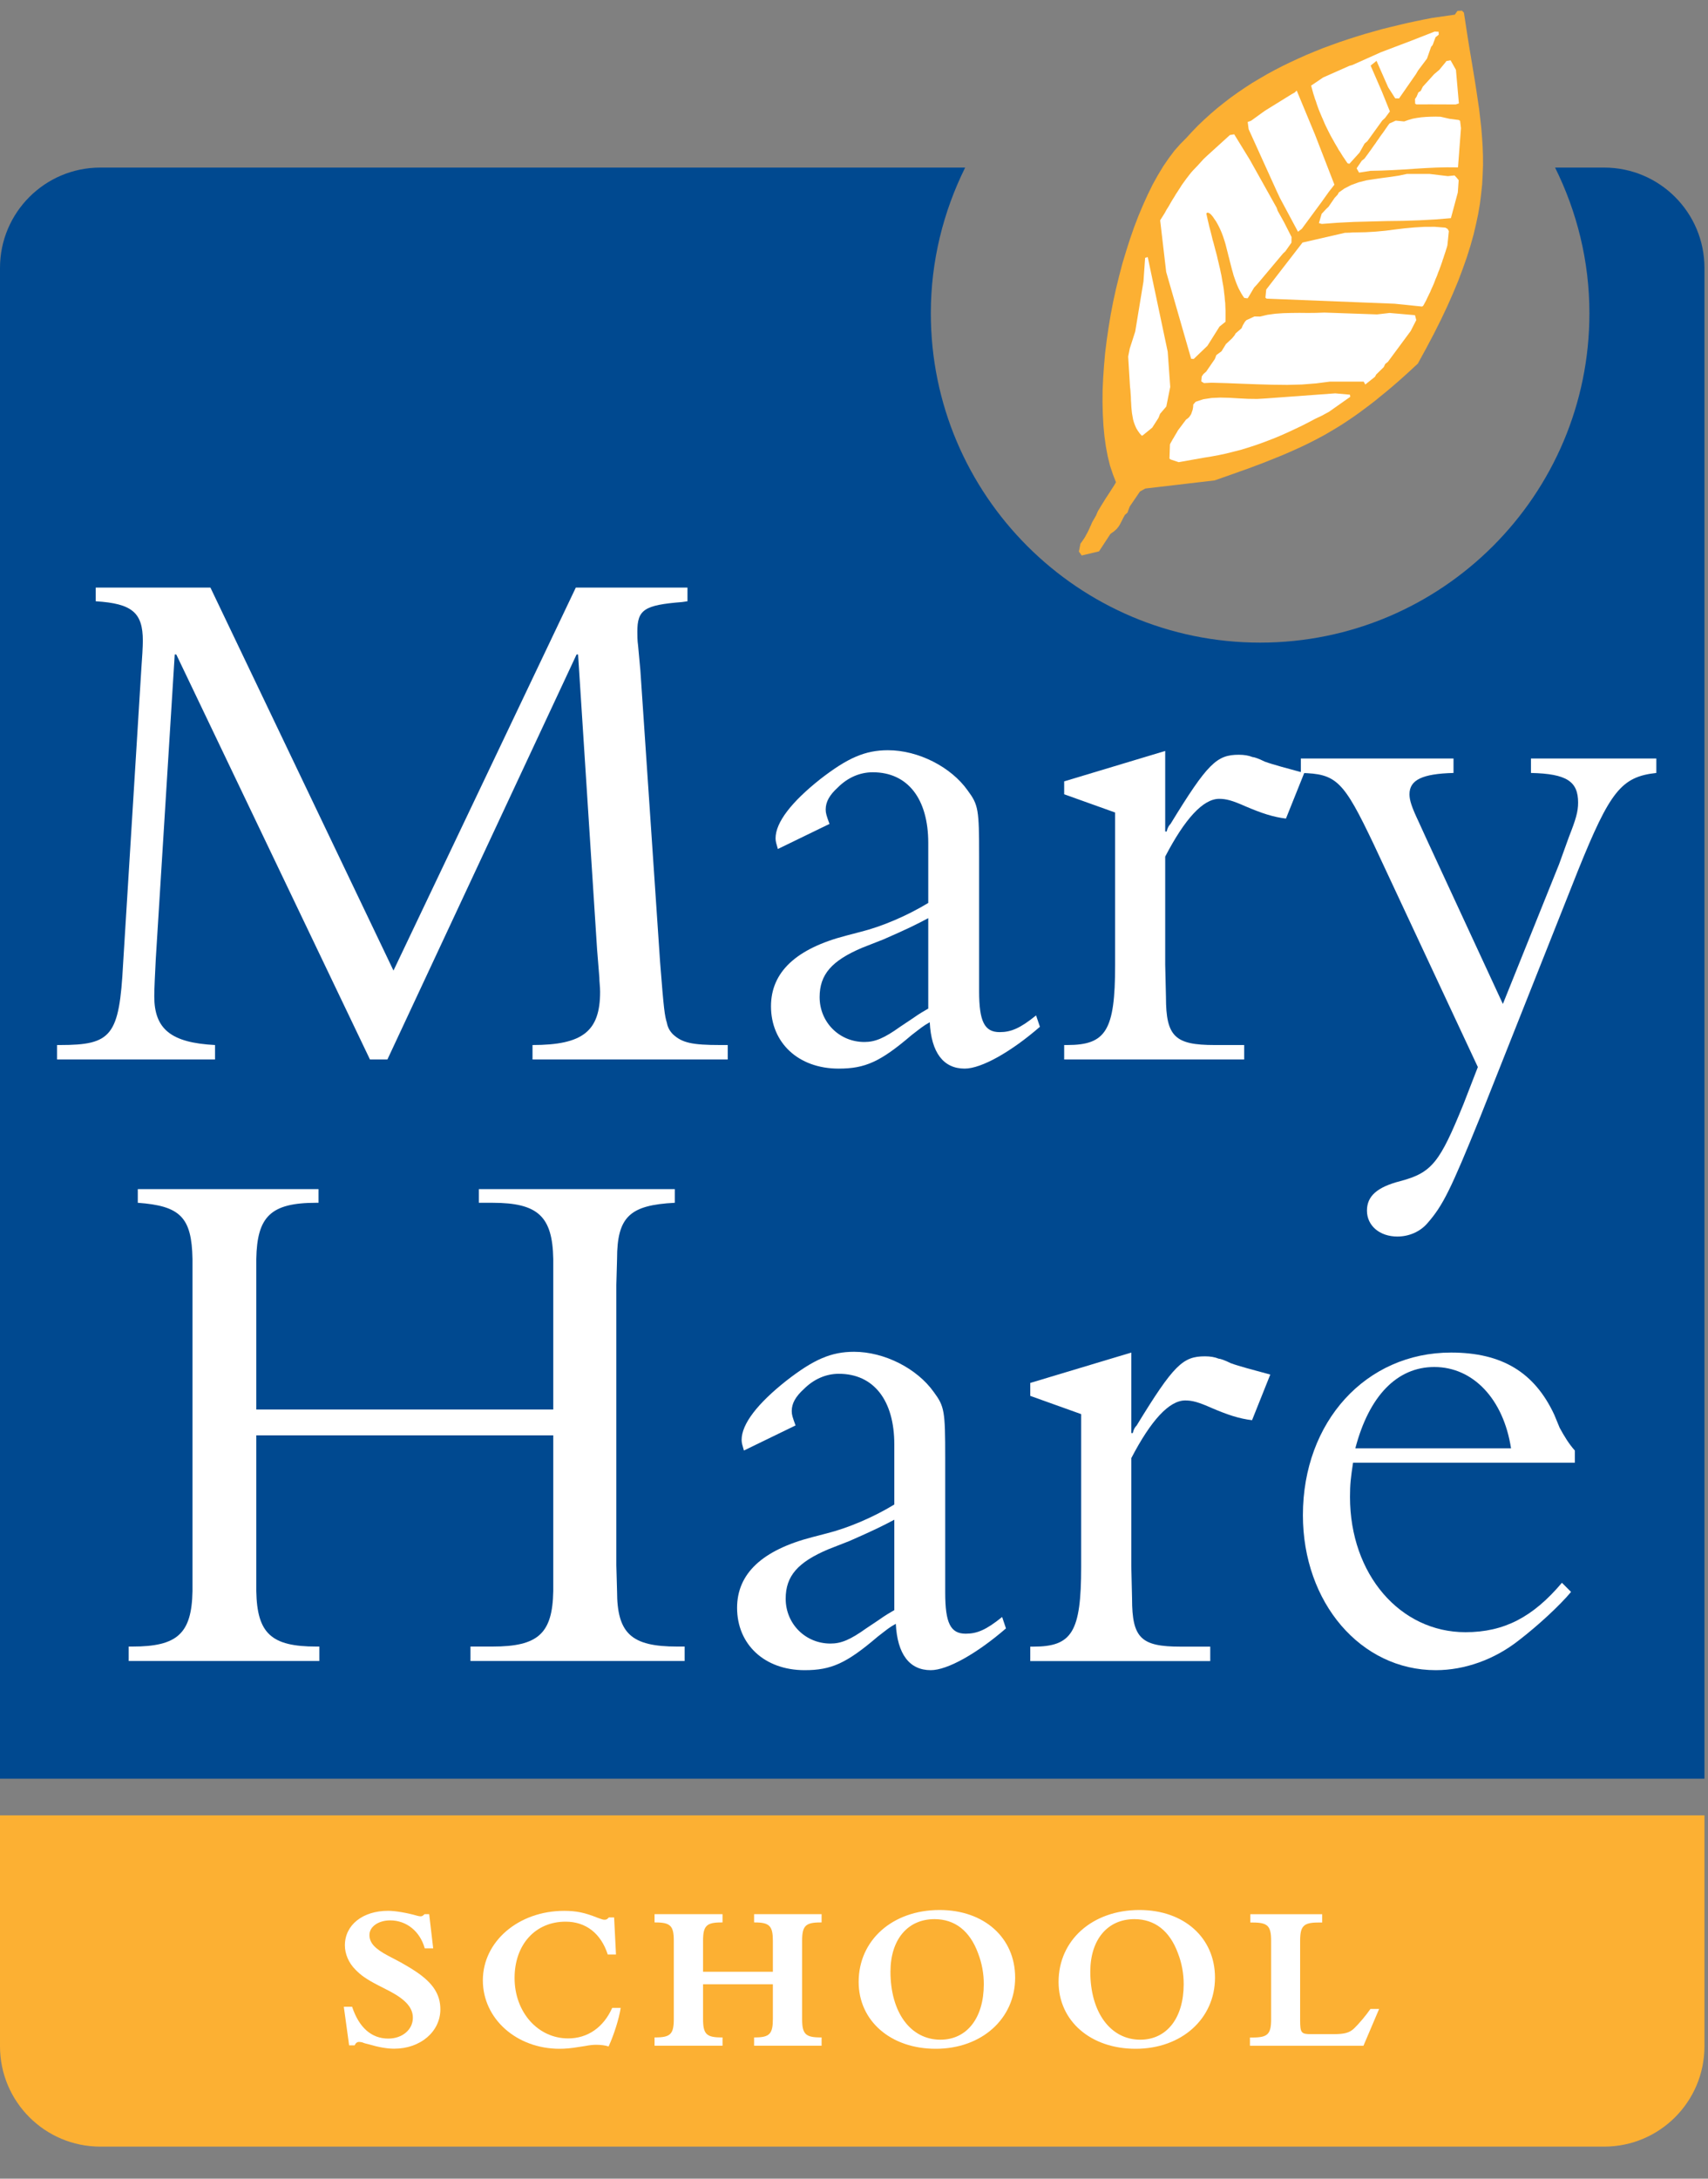
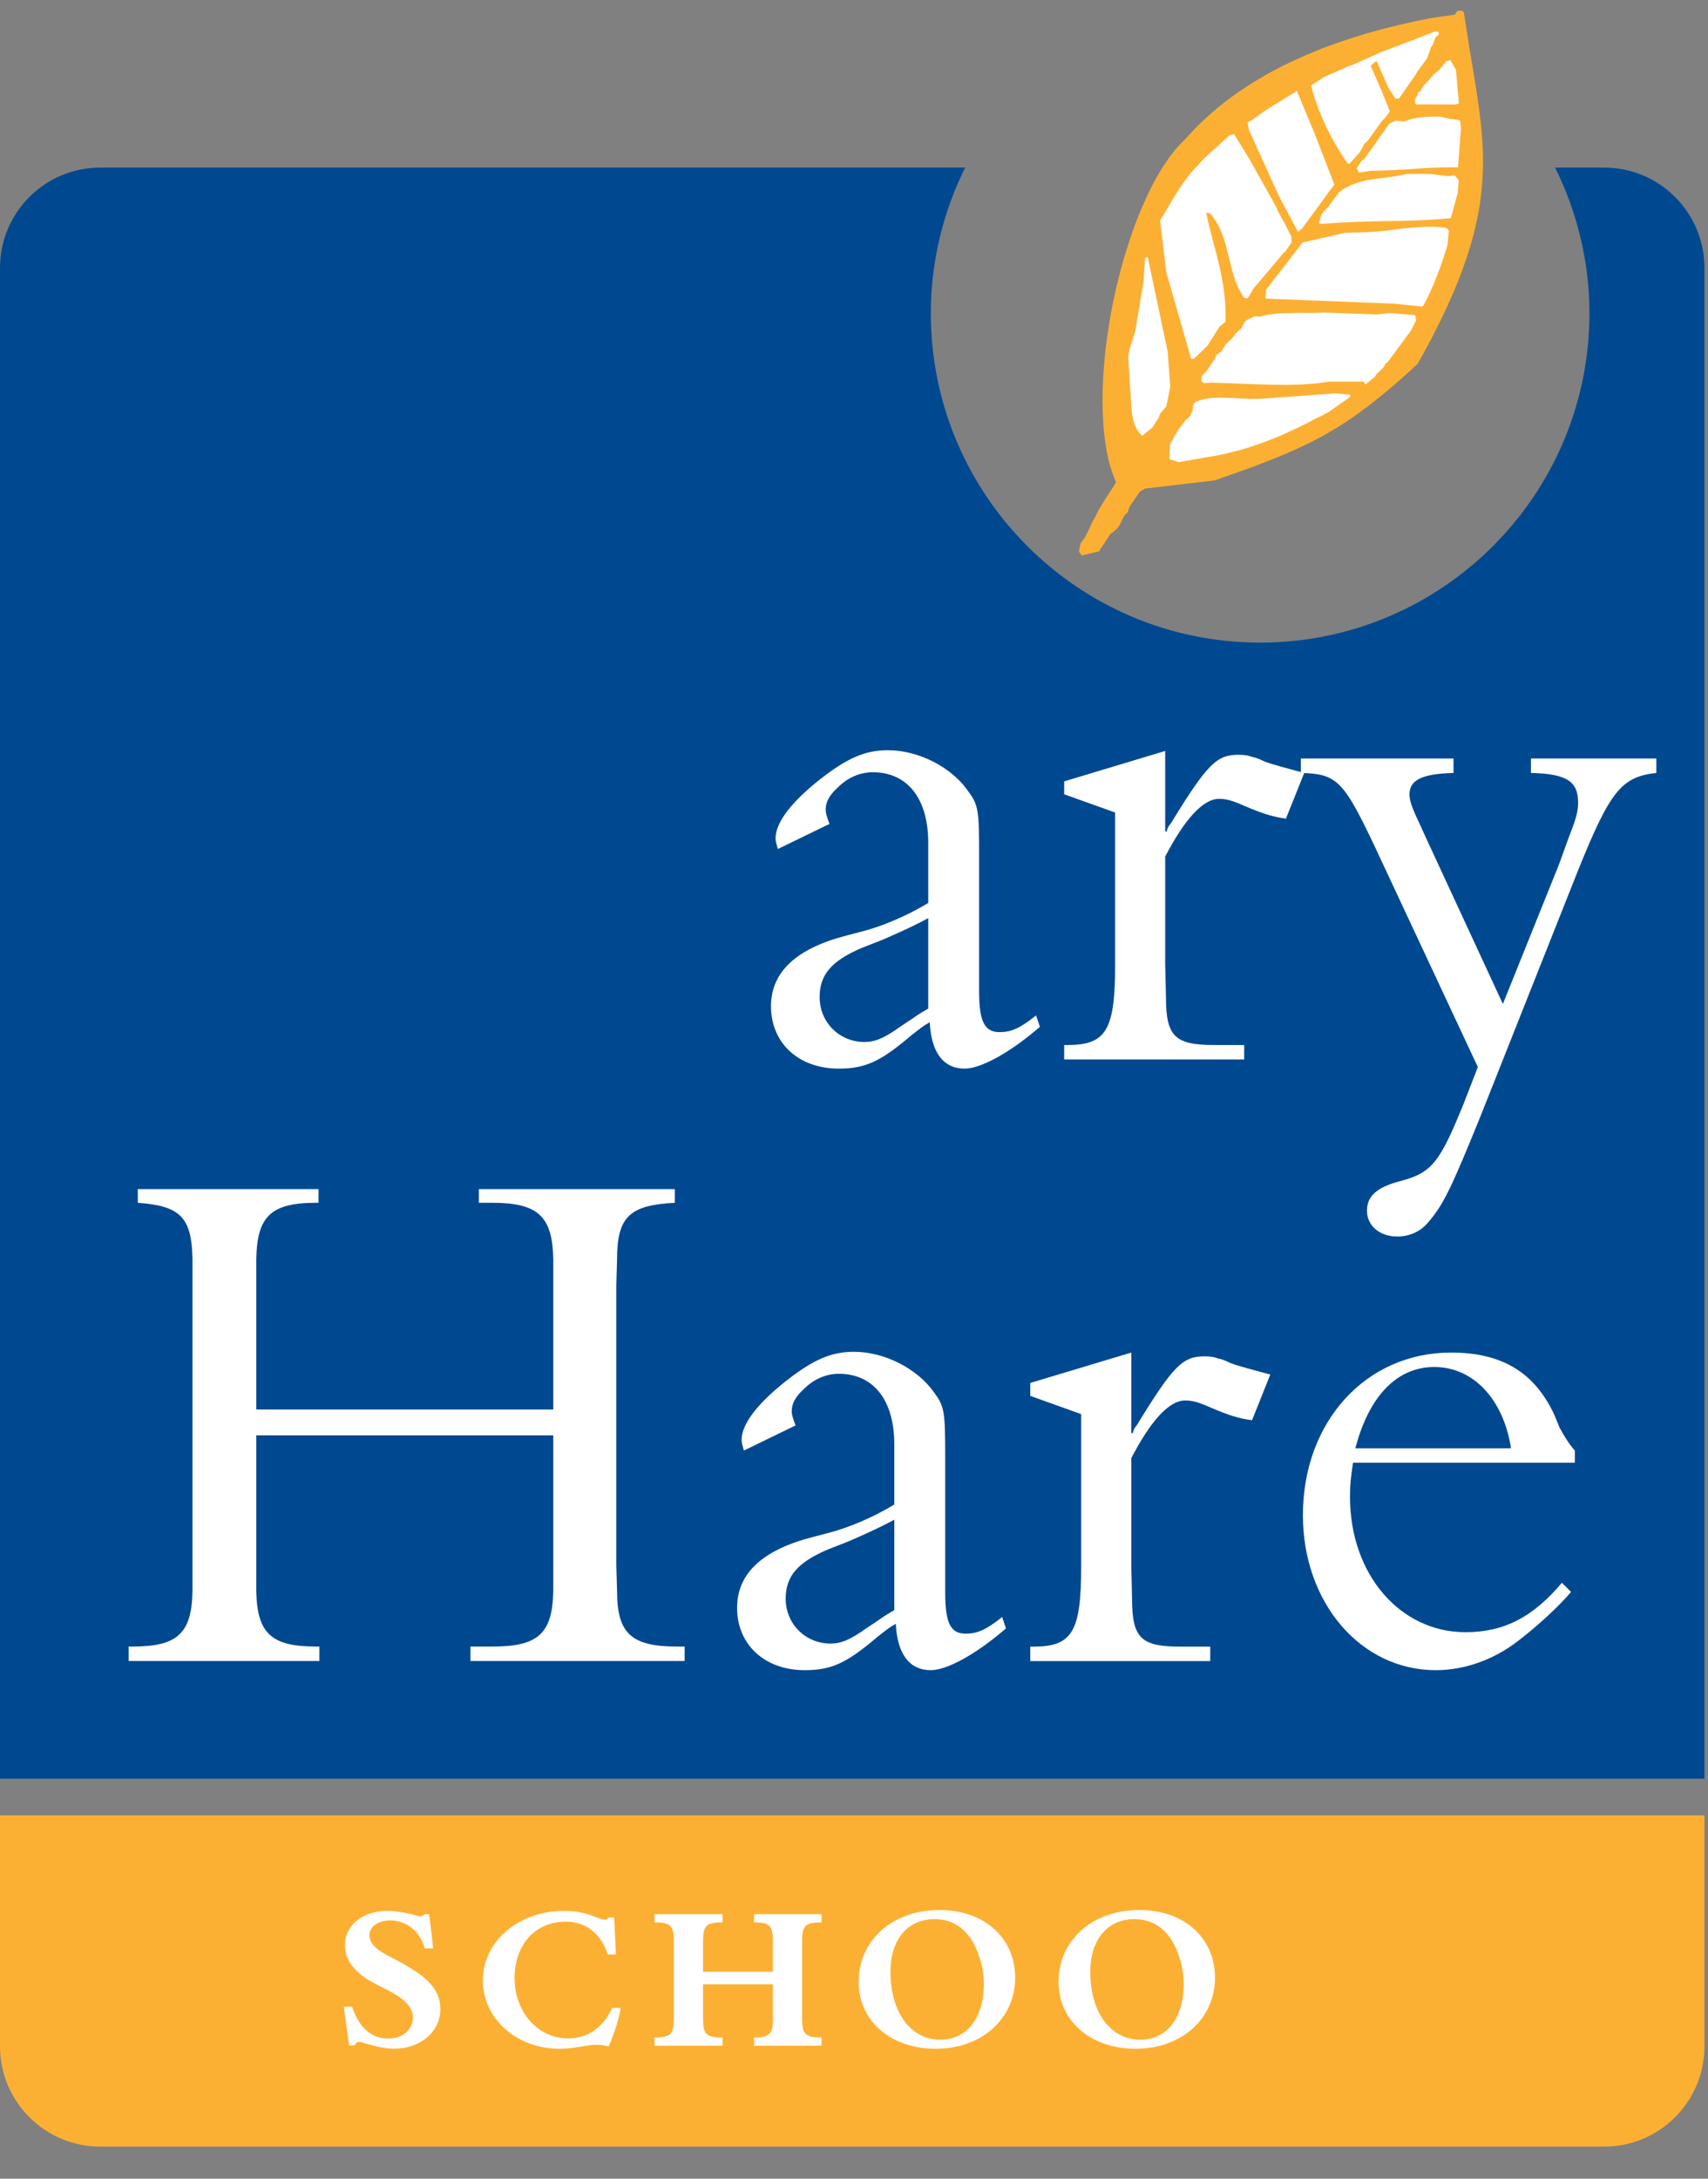
<svg xmlns="http://www.w3.org/2000/svg" width="40" height="51" viewBox="0 0 40 51" fill="none">
  <rect x="0" y="0" width="40" height="51" fill="#808080" stroke="none" />
  <path fill-rule="evenodd" clip-rule="evenodd" d="M37.568 3.923H36.419C36.929 4.952 37.223 6.108 37.223 7.333C37.223 11.589 33.768 15.043 29.511 15.043C25.255 15.043 21.799 11.589 21.799 7.333C21.799 6.108 22.093 4.952 22.603 3.923H2.348C1.052 3.923 0 4.975 0 6.272V41.637H39.917V6.272C39.917 4.975 38.865 3.923 37.568 3.923Z" fill="#004990" />
  <path fill-rule="evenodd" clip-rule="evenodd" d="M0 47.901C0 49.198 1.052 50.25 2.349 50.25H37.568C38.866 50.25 39.917 49.198 39.917 47.901V42.495H0V47.901Z" fill="#FCB033" />
-   <path d="M8.664 24.801L4.128 15.32H4.092L3.648 22.453C3.63 22.809 3.613 23.146 3.613 23.324C3.613 24.089 4.004 24.41 5.036 24.463V24.801H1.336V24.463H1.407C2.616 24.463 2.794 24.25 2.883 22.56L3.311 15.64C3.328 15.427 3.345 15.124 3.345 15C3.345 14.342 3.097 14.128 2.242 14.075V13.755H4.928L9.215 22.72L13.485 13.755H16.1V14.075L15.975 14.093C15.086 14.164 14.926 14.271 14.926 14.787C14.926 14.858 14.926 15 14.943 15.107L14.997 15.694L15.459 22.524C15.548 23.662 15.566 23.77 15.619 23.947C15.637 24.054 15.691 24.143 15.762 24.214C15.975 24.41 16.207 24.463 16.865 24.463H17.043V24.801H12.471V24.463C13.645 24.463 14.054 24.143 14.054 23.218C14.054 23.093 14.036 22.987 14.036 22.88L13.983 22.222L13.538 15.32H13.503L9.073 24.801H8.664Z" fill="white" />
  <path d="M21.739 21.493C21.472 21.635 21.259 21.742 20.688 21.991L20.191 22.186C19.48 22.488 19.195 22.809 19.195 23.342C19.195 23.93 19.657 24.392 20.244 24.392C20.493 24.392 20.707 24.303 21.08 24.036L21.347 23.858C21.454 23.788 21.489 23.752 21.739 23.61V21.493ZM18.217 19.874C18.181 19.75 18.163 19.696 18.163 19.625C18.163 19.251 18.537 18.771 19.212 18.237C19.853 17.74 20.262 17.562 20.796 17.562C21.507 17.562 22.273 17.953 22.663 18.505C22.913 18.842 22.93 18.949 22.93 20.035V23.2C22.93 23.912 23.055 24.161 23.411 24.161C23.677 24.161 23.89 24.072 24.264 23.77L24.354 24.036C23.677 24.624 22.983 25.015 22.592 25.015C22.094 25.015 21.809 24.641 21.774 23.93C21.614 24.019 21.579 24.054 21.347 24.232C20.618 24.855 20.262 25.015 19.64 25.015C18.696 25.015 18.056 24.41 18.056 23.556C18.056 22.756 18.644 22.205 19.817 21.902L20.156 21.813C20.653 21.689 21.241 21.439 21.739 21.137V19.732C21.739 18.7 21.259 18.078 20.44 18.078C20.137 18.078 19.853 18.202 19.622 18.433C19.426 18.611 19.337 18.771 19.337 18.949C19.337 19.038 19.355 19.091 19.426 19.287L18.217 19.874Z" fill="white" />
  <path d="M27.288 17.579V19.465H27.323C27.341 19.376 27.377 19.322 27.413 19.287C28.284 17.863 28.497 17.668 29.013 17.668C29.138 17.668 29.245 17.686 29.333 17.722C29.37 17.722 29.476 17.757 29.618 17.828C29.814 17.9 30.151 17.988 30.544 18.095L30.116 19.162C29.814 19.126 29.548 19.037 29.174 18.878C28.853 18.735 28.712 18.7 28.552 18.7C28.178 18.7 27.751 19.162 27.288 20.052V22.578L27.306 23.343C27.306 24.268 27.519 24.463 28.444 24.463H29.138V24.801H24.922V24.463H24.994C25.9 24.463 26.115 24.125 26.115 22.596V19.02L24.922 18.593V18.291L27.288 17.579Z" fill="white" />
  <path d="M36.513 20.229L36.744 19.589C36.905 19.18 36.958 19.002 36.958 18.788C36.958 18.291 36.691 18.113 35.854 18.094V17.756H38.79V18.094C37.971 18.183 37.705 18.522 36.958 20.372L34.663 26.153C33.97 27.86 33.792 28.216 33.437 28.625C33.257 28.839 32.991 28.946 32.724 28.946C32.316 28.946 32.013 28.696 32.013 28.34C32.013 28.003 32.244 27.79 32.796 27.648C33.542 27.451 33.72 27.202 34.272 25.85L34.61 24.979L32.173 19.767C31.461 18.272 31.301 18.113 30.465 18.094V17.756H34.04V18.094C33.312 18.113 33.009 18.255 33.009 18.593C33.009 18.735 33.062 18.895 33.222 19.233L33.417 19.66L35.196 23.502L36.513 20.229Z" fill="white" />
  <path d="M6.002 33.6V37.246C6.02 38.242 6.358 38.544 7.407 38.544H7.479V38.882H3.014V38.544H3.103C4.152 38.544 4.49 38.242 4.508 37.246V29.472C4.49 28.494 4.223 28.228 3.227 28.156V27.836H7.46V28.156H7.407C6.34 28.156 6.02 28.476 6.002 29.472V32.995H12.957V29.472C12.939 28.476 12.602 28.156 11.534 28.156H11.214V27.836H15.803V28.156C14.754 28.21 14.451 28.476 14.451 29.472L14.434 30.077V36.641L14.451 37.246C14.451 38.242 14.789 38.544 15.857 38.544H16.034V38.882H11.018V38.544H11.534C12.602 38.544 12.939 38.242 12.957 37.246V33.6H6.002Z" fill="white" />
  <path d="M20.944 35.575C20.677 35.717 20.463 35.823 19.894 36.073L19.396 36.268C18.685 36.57 18.4 36.891 18.4 37.424C18.4 38.012 18.862 38.474 19.449 38.474C19.699 38.474 19.912 38.385 20.285 38.119L20.553 37.94C20.66 37.869 20.695 37.834 20.944 37.691V35.575ZM17.422 33.955C17.386 33.831 17.368 33.778 17.368 33.706C17.368 33.333 17.742 32.853 18.418 32.319C19.058 31.821 19.467 31.644 20.001 31.644C20.712 31.644 21.478 32.035 21.869 32.587C22.118 32.924 22.136 33.03 22.136 34.116V37.282C22.136 37.994 22.26 38.243 22.616 38.243C22.882 38.243 23.096 38.154 23.469 37.852L23.559 38.119C22.882 38.705 22.19 39.097 21.797 39.097C21.299 39.097 21.015 38.722 20.979 38.012C20.819 38.1 20.784 38.136 20.553 38.314C19.823 38.937 19.467 39.097 18.845 39.097C17.902 39.097 17.262 38.492 17.262 37.638C17.262 36.838 17.849 36.286 19.023 35.983L19.361 35.895C19.858 35.77 20.446 35.522 20.944 35.219V33.813C20.944 32.782 20.463 32.159 19.645 32.159C19.343 32.159 19.058 32.284 18.827 32.515C18.631 32.693 18.542 32.853 18.542 33.03C18.542 33.12 18.56 33.173 18.631 33.368L17.422 33.955Z" fill="white" />
  <path d="M26.494 31.662V33.547H26.529C26.547 33.459 26.582 33.406 26.619 33.37C27.489 31.946 27.703 31.75 28.22 31.75C28.343 31.75 28.451 31.768 28.54 31.805C28.576 31.805 28.682 31.84 28.824 31.911C29.019 31.983 29.358 32.071 29.749 32.177L29.322 33.245C29.019 33.209 28.753 33.12 28.38 32.961C28.059 32.818 27.917 32.783 27.757 32.783C27.383 32.783 26.956 33.245 26.494 34.134V36.661L26.512 37.425C26.512 38.35 26.725 38.546 27.65 38.546H28.343V38.884H24.128V38.546H24.199C25.105 38.546 25.32 38.208 25.32 36.678V33.103L24.128 32.676V32.373L26.494 31.662Z" fill="white" />
  <path d="M35.387 33.903C35.209 32.747 34.497 32 33.59 32C32.719 32 32.062 32.675 31.741 33.903H35.387ZM31.687 34.241C31.634 34.597 31.616 34.739 31.616 35.042C31.616 36.856 32.79 38.208 34.32 38.208C35.227 38.208 35.903 37.852 36.579 37.051L36.793 37.265C36.526 37.584 36.027 38.047 35.565 38.402C34.997 38.848 34.302 39.097 33.626 39.097C31.864 39.097 30.513 37.514 30.513 35.468C30.513 33.28 31.989 31.662 33.982 31.662C35.174 31.662 35.938 32.124 36.401 33.12L36.526 33.423C36.633 33.619 36.739 33.796 36.882 33.956V34.241H31.687Z" fill="white" />
  <path d="M8.052 46.976H8.246C8.409 47.467 8.702 47.721 9.094 47.721C9.421 47.721 9.669 47.512 9.669 47.234C9.669 47.002 9.505 46.813 9.133 46.615L8.85 46.47C8.583 46.332 8.449 46.237 8.325 46.108C8.166 45.95 8.077 45.741 8.077 45.538C8.077 45.062 8.493 44.73 9.089 44.73C9.262 44.73 9.545 44.78 9.768 44.845C9.802 44.854 9.832 44.859 9.847 44.859C9.883 44.859 9.902 44.849 9.942 44.809H10.051L10.145 45.608H9.947C9.837 45.211 9.52 44.954 9.138 44.954C8.86 44.954 8.652 45.102 8.652 45.295C8.652 45.479 8.776 45.618 9.099 45.787C9.278 45.88 9.381 45.935 9.416 45.955C9.53 46.02 9.639 46.084 9.748 46.158C10.14 46.421 10.313 46.689 10.313 47.036C10.313 47.556 9.847 47.958 9.232 47.958C9.064 47.958 8.87 47.924 8.632 47.854L8.553 47.834C8.529 47.825 8.503 47.82 8.484 47.809C8.454 47.804 8.43 47.799 8.409 47.799C8.365 47.799 8.33 47.825 8.305 47.879H8.176L8.052 46.976Z" fill="white" />
  <path d="M14.536 47.003C14.496 47.265 14.372 47.648 14.253 47.905C14.174 47.88 14.075 47.866 13.961 47.866C13.886 47.866 13.807 47.875 13.702 47.895L13.539 47.92C13.395 47.945 13.241 47.96 13.107 47.96C12.096 47.96 11.308 47.256 11.308 46.358C11.308 45.445 12.146 44.731 13.212 44.731C13.494 44.731 13.693 44.771 14 44.895C14.095 44.93 14.124 44.939 14.159 44.939C14.203 44.939 14.223 44.925 14.258 44.885H14.382L14.426 45.753H14.233C14.075 45.262 13.723 44.984 13.246 44.984C12.537 44.984 12.051 45.52 12.051 46.303C12.051 47.102 12.597 47.717 13.306 47.717C13.762 47.717 14.134 47.459 14.337 47.003H14.536Z" fill="white" />
  <path d="M16.465 46.45V47.263C16.465 47.615 16.544 47.694 16.895 47.694H16.921V47.888H15.329V47.694H15.349C15.701 47.694 15.78 47.615 15.78 47.263V45.433C15.78 45.081 15.701 45.002 15.349 45.002H15.329V44.809H16.921V45.002H16.895C16.544 45.002 16.465 45.081 16.465 45.433V46.157H18.1V45.433C18.1 45.087 18.022 45.002 17.68 45.002H17.66V44.809H19.241V45.002H19.217C18.864 45.002 18.785 45.081 18.785 45.433V47.263C18.785 47.615 18.864 47.694 19.217 47.694H19.241V47.888H17.66V47.694H17.68C18.022 47.694 18.1 47.611 18.1 47.263V46.45H16.465Z" fill="white" />
  <path d="M22.024 47.747C22.643 47.747 23.04 47.241 23.04 46.447C23.04 46.2 22.995 45.956 22.906 45.724C22.713 45.198 22.361 44.925 21.884 44.925C21.255 44.925 20.854 45.406 20.854 46.154C20.854 47.107 21.324 47.747 22.024 47.747ZM22.004 44.711C23.05 44.711 23.774 45.362 23.774 46.294C23.774 47.256 22.99 47.96 21.914 47.96C20.858 47.96 20.109 47.306 20.109 46.394C20.109 45.416 20.903 44.711 22.004 44.711Z" fill="white" />
  <path d="M26.704 47.747C27.324 47.747 27.721 47.241 27.721 46.447C27.721 46.2 27.677 45.956 27.587 45.724C27.394 45.198 27.042 44.925 26.566 44.925C25.936 44.925 25.534 45.406 25.534 46.154C25.534 47.107 26.006 47.747 26.704 47.747ZM26.684 44.711C27.73 44.711 28.454 45.362 28.454 46.294C28.454 47.256 27.672 47.96 26.595 47.96C25.539 47.96 24.791 47.306 24.791 46.394C24.791 45.416 25.583 44.711 26.684 44.711Z" fill="white" />
-   <path d="M31.931 47.889H29.273V47.696H29.337C29.689 47.696 29.769 47.617 29.769 47.265V45.435C29.769 45.083 29.689 45.004 29.337 45.004H29.282V44.81H30.964V45.004H30.88C30.528 45.004 30.448 45.083 30.448 45.435V47.289C30.448 47.587 30.473 47.617 30.701 47.617H31.237C31.495 47.617 31.608 47.582 31.712 47.483C31.817 47.383 31.99 47.18 32.095 47.027H32.298L31.931 47.889Z" fill="white" />
  <path d="M28.445 11.246L26.823 11.436L26.697 11.506L26.456 11.859L26.405 12L26.344 12.053L26.323 12.092L26.302 12.13L26.288 12.16L26.271 12.192L26.256 12.222L26.241 12.25L26.228 12.276L26.213 12.3L26.196 12.327L26.177 12.35L26.159 12.374L26.136 12.397L26.108 12.422L26.078 12.447L26.043 12.471L26.005 12.499L25.738 12.907L25.332 13.003L25.267 12.911L25.304 12.724L25.327 12.695L25.349 12.664L25.367 12.636L25.389 12.605L25.407 12.576L25.424 12.546L25.44 12.514L25.458 12.484L25.474 12.453L25.49 12.421L25.505 12.389L25.52 12.357L25.533 12.324L25.55 12.292L25.563 12.258L25.577 12.226L25.671 12.063L25.681 12.037L25.696 12L25.716 11.958L25.745 11.912L25.776 11.859L25.811 11.802L25.848 11.743L25.884 11.683L25.923 11.624L25.961 11.566L25.999 11.508L26.033 11.454L26.066 11.404L26.094 11.36L26.117 11.321L26.135 11.288L26.063 11.102L25.996 10.902L25.942 10.683L25.899 10.454L25.865 10.211L25.841 9.955L25.827 9.694L25.82 9.422L25.822 9.139L25.835 8.852L25.855 8.562L25.881 8.264L25.918 7.966L25.962 7.666L26.012 7.362L26.07 7.061L26.136 6.76L26.208 6.465L26.285 6.171L26.372 5.882L26.462 5.6L26.558 5.324L26.659 5.059L26.767 4.803L26.878 4.557L26.993 4.322L27.116 4.101L27.241 3.894L27.371 3.704L27.504 3.527L27.642 3.371L27.78 3.232L27.917 3.083L28.058 2.937L28.202 2.8L28.353 2.663L28.508 2.531L28.663 2.407L28.824 2.283L28.988 2.166L29.156 2.052L29.325 1.942L29.499 1.839L29.675 1.736L29.856 1.638L30.038 1.544L30.22 1.456L30.408 1.369L30.596 1.285L30.786 1.206L30.977 1.129L31.173 1.057L31.364 0.988L31.561 0.922L31.757 0.859L31.955 0.798L32.152 0.742L32.35 0.686L32.551 0.636L32.75 0.588L32.948 0.541L33.147 0.498L33.345 0.457L33.543 0.419L34.071 0.343L34.111 0.285L34.134 0.254L34.239 0.25L34.284 0.297L34.327 0.578L34.368 0.847L34.41 1.109L34.453 1.363L34.534 1.852L34.571 2.088L34.605 2.318L34.639 2.545L34.665 2.768L34.69 2.99L34.708 3.21L34.722 3.429L34.73 3.649L34.731 3.869L34.723 4.09L34.711 4.314L34.687 4.541L34.658 4.773L34.618 5.008L34.567 5.249L34.508 5.498L34.436 5.754L34.353 6.019L34.257 6.291L34.151 6.573L34.029 6.865L33.895 7.168L33.745 7.485L33.581 7.812L33.4 8.154L33.205 8.511L33.053 8.652L32.903 8.789L32.758 8.918L32.615 9.042L32.475 9.16L32.337 9.272L32.205 9.38L32.072 9.483L31.941 9.581L31.811 9.677L31.682 9.768L31.554 9.854L31.427 9.938L31.297 10.018L31.168 10.095L31.037 10.172L30.904 10.244L30.769 10.315L30.634 10.383L30.493 10.451L30.349 10.517L30.203 10.582L30.05 10.648L29.896 10.711L29.734 10.776L29.57 10.841L29.4 10.905L29.221 10.972L29.039 11.036L28.847 11.105L28.65 11.174L28.445 11.246Z" fill="#FCB033" />
  <path d="M30.968 9.725L30.795 9.807L30.644 9.887L30.493 9.964L30.338 10.038L30.182 10.111L30.029 10.18L29.87 10.247L29.711 10.309L29.55 10.37L29.387 10.427L29.222 10.48L29.056 10.531L28.885 10.574L28.715 10.617L28.541 10.654L28.363 10.687L28.183 10.716L27.603 10.819L27.418 10.757L27.388 10.736L27.4 10.4L27.422 10.358L27.445 10.318L27.467 10.278L27.492 10.238L27.515 10.197L27.539 10.158L27.563 10.117L27.586 10.076L27.776 9.823L27.796 9.808L27.816 9.795L27.833 9.779L27.851 9.762L27.864 9.742L27.877 9.724L27.891 9.702L27.902 9.679L27.909 9.656L27.918 9.63L27.927 9.606L27.933 9.58L27.938 9.553L27.942 9.526L27.944 9.499L27.945 9.47L28.001 9.405L28.18 9.346L28.375 9.316L28.58 9.307L28.794 9.312L29.009 9.325L29.226 9.336L29.442 9.339L29.646 9.327L31.27 9.208L31.614 9.239L31.623 9.288L31.125 9.639L31.038 9.686L30.968 9.725Z" fill="white" />
  <path d="M31.974 9.001L31.936 8.933H31.147L30.822 8.975L30.488 9.001L30.146 9.01L29.796 9.006L29.444 8.996L29.086 8.983L28.731 8.969L28.374 8.959L28.196 8.968L28.133 8.928L28.144 8.812L28.185 8.754L28.248 8.699L28.45 8.405L28.486 8.312L28.607 8.223L28.711 8.054L28.857 7.917L28.911 7.851L28.939 7.803L29.076 7.685L29.106 7.614L29.156 7.53L29.189 7.495L29.378 7.408L29.509 7.41L29.684 7.369L29.866 7.344L30.052 7.331L30.242 7.326L30.434 7.324L30.628 7.326L30.821 7.324L31.015 7.317L32.249 7.36L32.544 7.326L32.659 7.336L33.138 7.378L33.168 7.493L33.037 7.749L32.503 8.471L32.441 8.52L32.406 8.594L32.229 8.767L32.202 8.819L31.974 9.001Z" fill="white" />
  <path d="M33.303 7.176L32.66 7.11L29.663 6.991L29.635 6.968L29.654 6.778L30.504 5.678L31.497 5.45L31.606 5.447L31.674 5.442L31.984 5.436L32.218 5.422L32.445 5.401L32.671 5.372L32.894 5.345L33.124 5.324L33.357 5.31L33.599 5.309L33.849 5.329L33.901 5.358L33.931 5.41L33.897 5.742L33.883 5.793L33.867 5.842L33.852 5.891L33.836 5.939L33.82 5.987L33.805 6.035L33.788 6.081L33.774 6.128L33.757 6.176L33.741 6.222L33.724 6.267L33.708 6.313L33.689 6.358L33.672 6.403L33.657 6.447L33.638 6.492L33.619 6.535L33.603 6.579L33.586 6.623L33.569 6.664L33.549 6.709L33.529 6.752L33.511 6.793L33.494 6.836L33.473 6.876L33.454 6.918L33.434 6.957L33.414 7L33.395 7.04L33.373 7.08L33.352 7.119L33.33 7.158L33.303 7.176Z" fill="white" />
  <path d="M26.768 10.187L26.741 10.201L26.69 10.145L26.647 10.084L26.61 10.023L26.581 9.957L26.556 9.889L26.536 9.82L26.523 9.747L26.51 9.672L26.502 9.598L26.495 9.521L26.491 9.444L26.486 9.366L26.484 9.288L26.478 9.21L26.473 9.131L26.464 9.053L26.421 8.347L26.458 8.159L26.586 7.761L26.779 6.59L26.818 6.036L26.879 6.018L27.347 8.234L27.406 9.057L27.314 9.516L27.168 9.687L27.131 9.782L26.984 10.011L26.768 10.187Z" fill="white" />
  <path d="M33.979 5.107L33.613 5.137L33.237 5.157L32.858 5.17L32.475 5.175L32.092 5.185L31.709 5.195L31.33 5.214L30.955 5.242L30.888 5.222L30.952 5.005L31.055 4.895L31.114 4.839L31.257 4.631L31.328 4.555L31.353 4.506L31.483 4.414L31.642 4.332L31.817 4.268L31.998 4.222L32.187 4.192L32.379 4.165L32.571 4.14L32.762 4.111L32.947 4.072L33.475 4.071L33.908 4.123L34.064 4.107L34.11 4.155L34.161 4.218L34.141 4.505L33.979 5.107Z" fill="white" />
-   <path d="M27.956 8.403L27.896 8.399L27.311 6.365L27.17 5.157L27.277 4.987L27.321 4.906L27.372 4.825L27.405 4.767L27.436 4.713L27.47 4.657L27.504 4.604L27.536 4.549L27.571 4.496L27.605 4.443L27.639 4.391L27.672 4.338L27.707 4.288L27.745 4.236L27.78 4.187L27.817 4.14L27.855 4.09L27.893 4.042L27.933 3.996L28.05 3.874L28.185 3.725L28.271 3.644L28.803 3.161L28.904 3.144L29.271 3.742L29.898 4.863L29.924 4.938L29.988 5.052L30.073 5.205L30.247 5.548L30.245 5.68L30.104 5.881L30.047 5.935L29.493 6.594L29.439 6.658L29.37 6.732L29.238 6.955L29.217 6.984L29.139 6.974L29.102 6.92L29.068 6.865L29.038 6.809L29.007 6.751L28.981 6.693L28.956 6.632L28.933 6.57L28.911 6.508L28.889 6.444L28.872 6.38L28.853 6.315L28.836 6.25L28.819 6.183L28.802 6.117L28.787 6.054L28.769 5.987L28.753 5.922L28.736 5.856L28.72 5.792L28.703 5.725L28.684 5.66L28.664 5.598L28.643 5.535L28.62 5.473L28.596 5.413L28.568 5.351L28.54 5.293L28.51 5.237L28.478 5.181L28.44 5.127L28.404 5.073L28.361 5.022L28.322 4.99L28.279 4.976L28.251 4.995L28.267 5.072L28.285 5.152L28.303 5.227L28.32 5.302L28.341 5.381L28.361 5.457L28.38 5.534L28.398 5.61L28.42 5.685L28.44 5.762L28.459 5.836L28.48 5.912L28.5 5.988L28.517 6.065L28.536 6.142L28.554 6.22L28.572 6.295L28.588 6.374L28.605 6.451L28.618 6.53L28.632 6.61L28.647 6.69L28.659 6.768L28.668 6.851L28.678 6.931L28.685 7.016L28.694 7.098L28.697 7.184L28.701 7.268V7.442L28.7 7.532L28.559 7.646L28.277 8.095L27.956 8.403Z" fill="white" />
+   <path d="M27.956 8.403L27.896 8.399L27.311 6.365L27.17 5.157L27.277 4.987L27.321 4.906L27.372 4.825L27.405 4.767L27.436 4.713L27.47 4.657L27.536 4.549L27.571 4.496L27.605 4.443L27.639 4.391L27.672 4.338L27.707 4.288L27.745 4.236L27.78 4.187L27.817 4.14L27.855 4.09L27.893 4.042L27.933 3.996L28.05 3.874L28.185 3.725L28.271 3.644L28.803 3.161L28.904 3.144L29.271 3.742L29.898 4.863L29.924 4.938L29.988 5.052L30.073 5.205L30.247 5.548L30.245 5.68L30.104 5.881L30.047 5.935L29.493 6.594L29.439 6.658L29.37 6.732L29.238 6.955L29.217 6.984L29.139 6.974L29.102 6.92L29.068 6.865L29.038 6.809L29.007 6.751L28.981 6.693L28.956 6.632L28.933 6.57L28.911 6.508L28.889 6.444L28.872 6.38L28.853 6.315L28.836 6.25L28.819 6.183L28.802 6.117L28.787 6.054L28.769 5.987L28.753 5.922L28.736 5.856L28.72 5.792L28.703 5.725L28.684 5.66L28.664 5.598L28.643 5.535L28.62 5.473L28.596 5.413L28.568 5.351L28.54 5.293L28.51 5.237L28.478 5.181L28.44 5.127L28.404 5.073L28.361 5.022L28.322 4.99L28.279 4.976L28.251 4.995L28.267 5.072L28.285 5.152L28.303 5.227L28.32 5.302L28.341 5.381L28.361 5.457L28.38 5.534L28.398 5.61L28.42 5.685L28.44 5.762L28.459 5.836L28.48 5.912L28.5 5.988L28.517 6.065L28.536 6.142L28.554 6.22L28.572 6.295L28.588 6.374L28.605 6.451L28.618 6.53L28.632 6.61L28.647 6.69L28.659 6.768L28.668 6.851L28.678 6.931L28.685 7.016L28.694 7.098L28.697 7.184L28.701 7.268V7.442L28.7 7.532L28.559 7.646L28.277 8.095L27.956 8.403Z" fill="white" />
  <path d="M34.145 3.919L33.887 3.917L33.631 3.923L33.378 3.935L33.122 3.951L32.868 3.968L32.611 3.982L32.357 3.993L32.096 3.999L31.828 4.041L31.771 3.94L31.892 3.762L31.955 3.712L31.992 3.662L32.03 3.611L32.066 3.56L32.104 3.509L32.139 3.459L32.175 3.407L32.214 3.354L32.248 3.302L32.286 3.25L32.321 3.198L32.357 3.148L32.395 3.097L32.431 3.045L32.503 2.941L32.54 2.891L32.687 2.824L32.884 2.843L32.981 2.809L33.078 2.78L33.18 2.761L33.285 2.746L33.395 2.737L33.508 2.732L33.622 2.73L33.737 2.733L33.948 2.781L34.164 2.809L34.194 2.828L34.215 3L34.145 3.919Z" fill="white" />
  <path d="M30.398 5.425L29.975 4.635L29.893 4.46L29.242 3.024L29.22 2.855L29.298 2.827L29.624 2.592L30.248 2.206L30.32 2.166L30.368 2.12L30.795 3.148L31.251 4.323L31.122 4.488L30.947 4.733L30.488 5.356L30.398 5.425Z" fill="white" />
  <path d="M31.602 3.834L31.56 3.823L31.522 3.77L31.489 3.719L31.452 3.666L31.419 3.613L31.386 3.559L31.351 3.508L31.32 3.451L31.289 3.4L31.257 3.345L31.227 3.29L31.195 3.234L31.165 3.18L31.136 3.124L31.108 3.069L31.081 3.014L31.053 2.958L31.027 2.902L31.002 2.844L30.978 2.787L30.952 2.729L30.928 2.671L30.903 2.612L30.88 2.554L30.858 2.494L30.837 2.434L30.818 2.373L30.796 2.315L30.777 2.253L30.757 2.193L30.74 2.131L30.723 2.068L30.706 2.004L30.986 1.814L31.602 1.541L31.667 1.524L32.344 1.221L33.041 0.957L33.598 0.739L33.691 0.743L33.694 0.812L33.619 0.872L33.551 1.055L33.516 1.095L33.419 1.372L33.209 1.652L33.161 1.734L32.765 2.304L32.675 2.302L32.51 2.044L32.237 1.424L32.099 1.536L32.363 2.144L32.55 2.608L32.436 2.762L32.372 2.821L32.022 3.306L31.958 3.36L31.84 3.571L31.602 3.834Z" fill="white" />
  <path d="M34.092 2.445L33.501 2.443L33.17 2.444L33.142 2.427L33.138 2.318L33.176 2.261L33.218 2.161L33.27 2.131L33.322 2.028L33.45 1.888L33.585 1.738L33.708 1.634L33.851 1.46L33.872 1.43L33.971 1.411L34.097 1.635L34.166 2.421L34.092 2.445Z" fill="white" />
</svg>